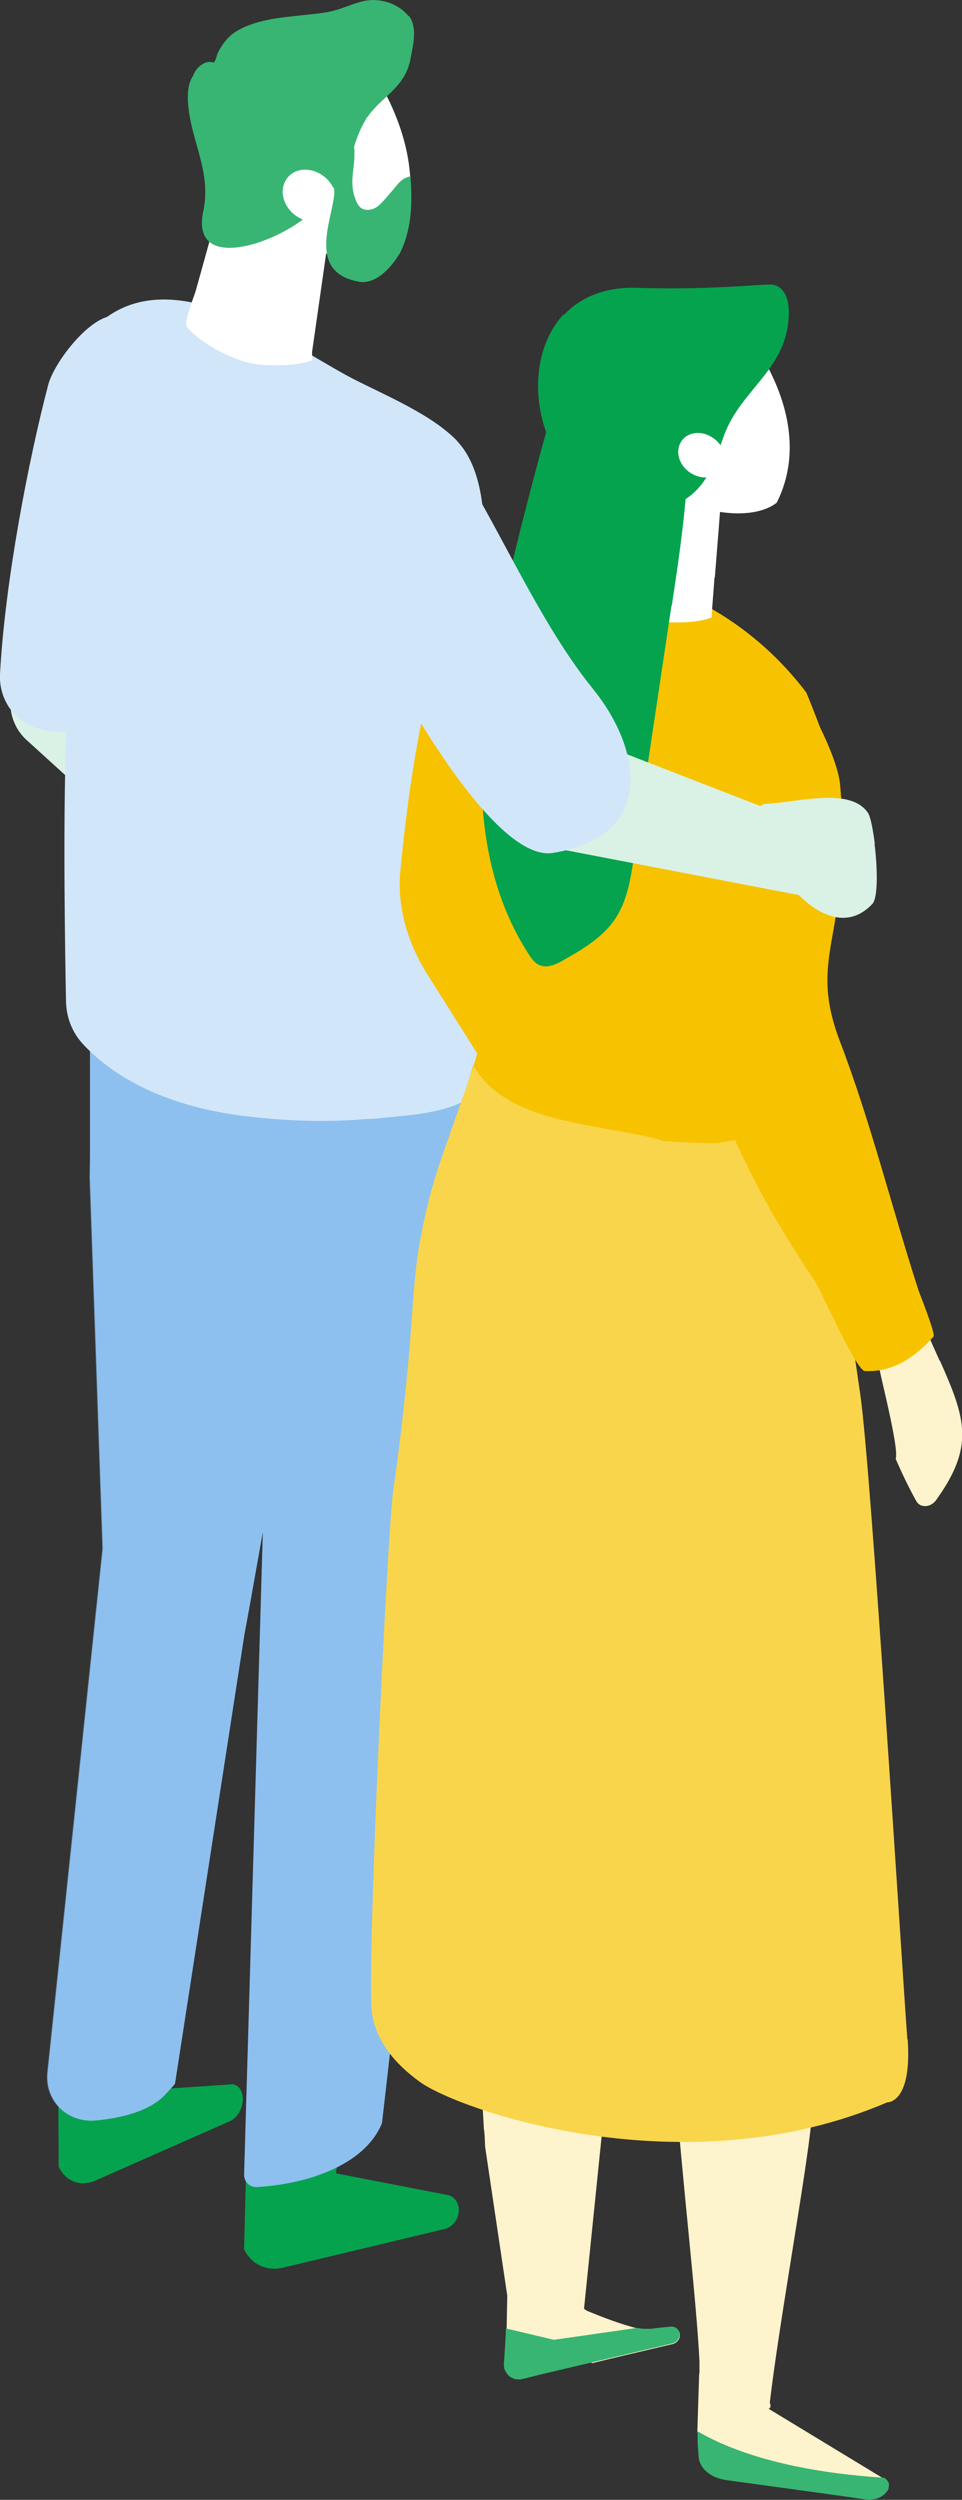
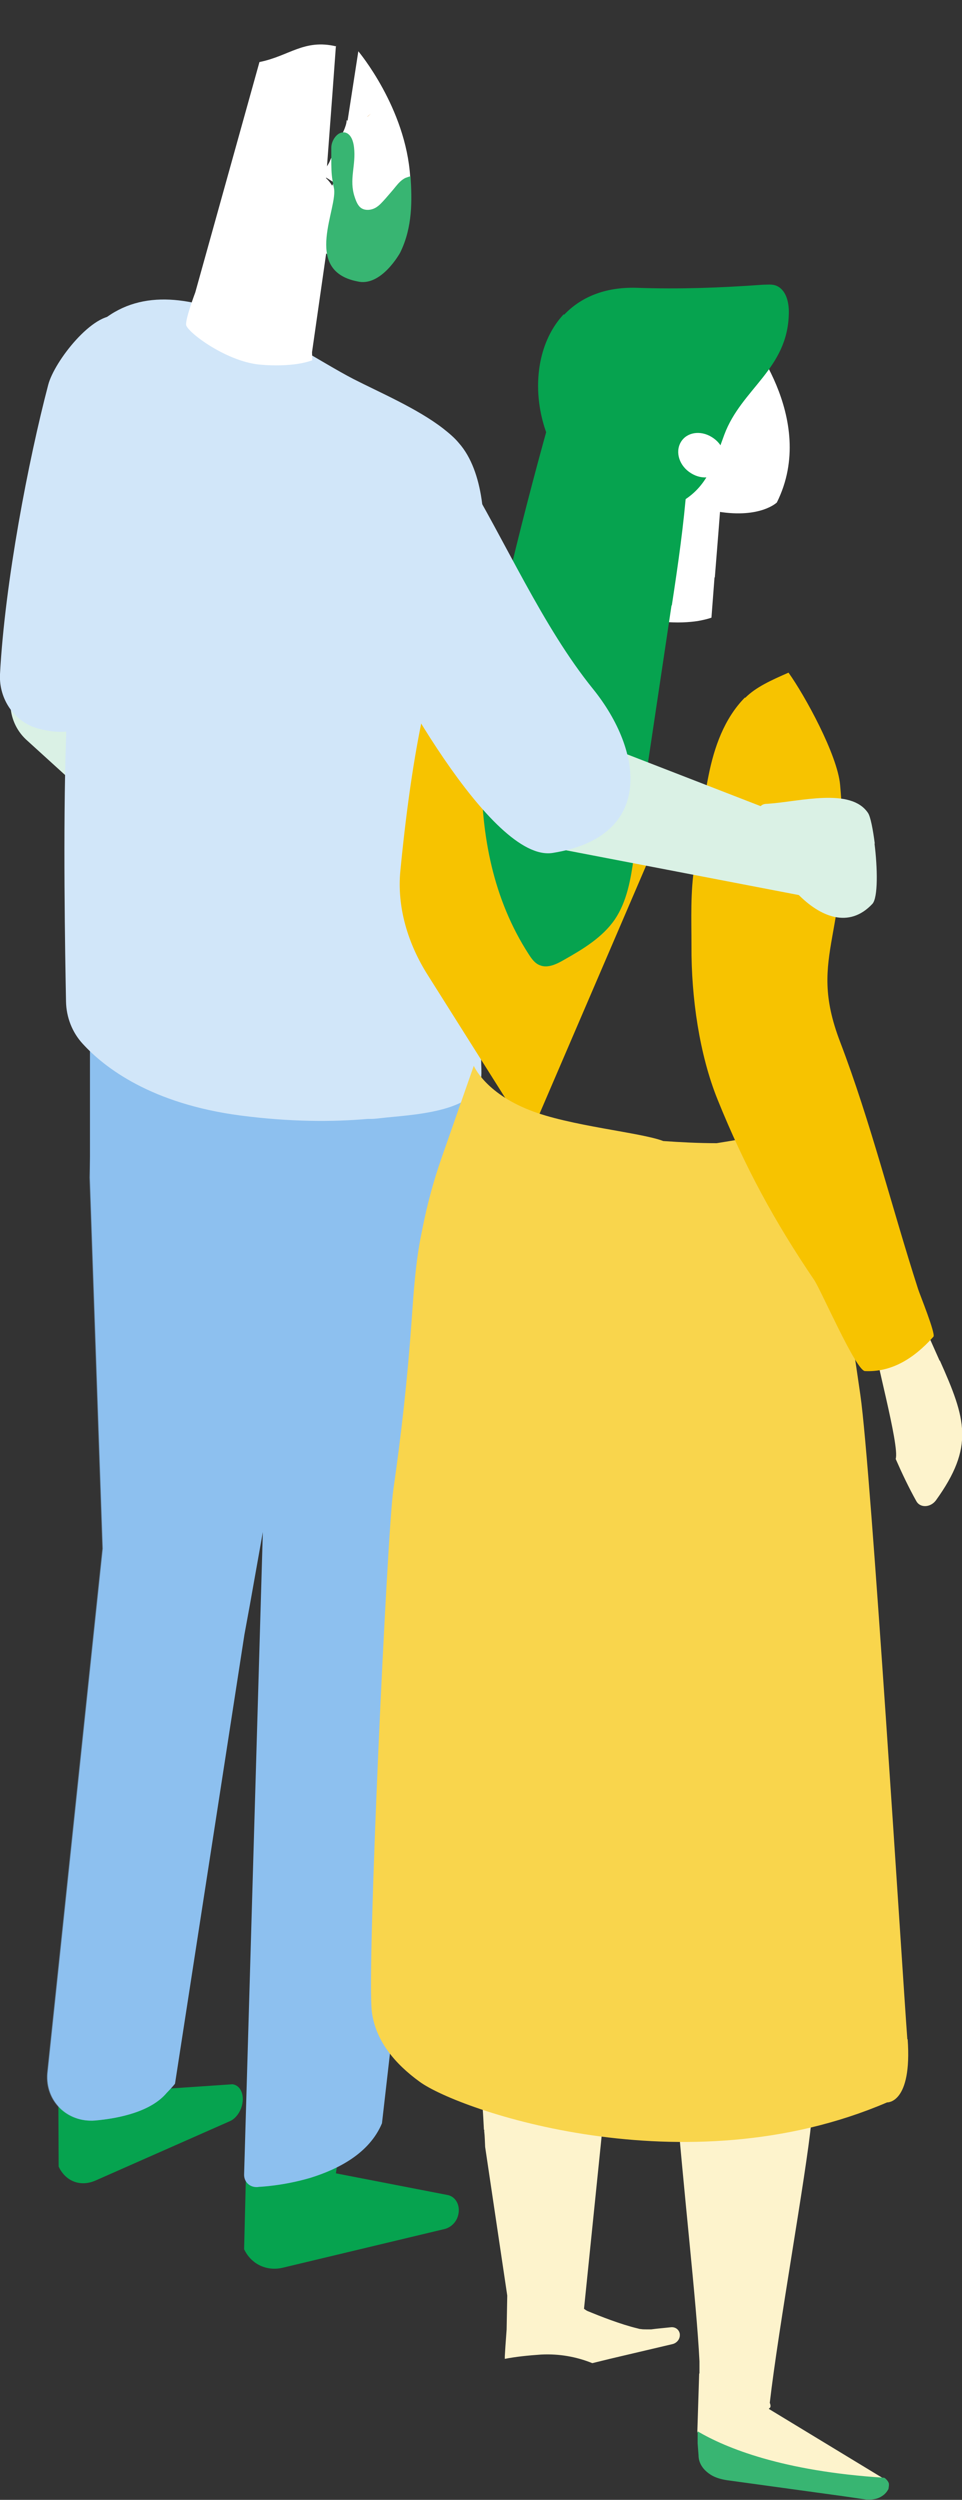
<svg xmlns="http://www.w3.org/2000/svg" width="31.33" height="81.39" viewBox="0 0 31.33 81.39">
  <rect x="0" y="0" width="31.33" height="81.39" fill="#333333" stroke="none" />
  <defs>
    <style>
      .cls-1 {
        fill: #38b572;
      }

      .cls-2 {
        fill: #fff;
      }

      .cls-3 {
        fill: #daf1e5;
      }

      .cls-4 {
        isolation: isolate;
      }

      .cls-5 {
        fill: #e4888b;
      }

      .cls-6 {
        fill: #fdf3cc;
      }

      .cls-7 {
        fill: #f9d54c;
      }

      .cls-8 {
        fill: #d1e6f9;
      }

      .cls-9 {
        fill: #8dc0ef;
      }

      .cls-10 {
        fill: #faa0a0;
      }

      .cls-11 {
        fill: #f7c300;
      }

      .cls-12 {
        fill: #edb373;
      }

      .cls-13 {
        fill: #06a34f;
      }

      .cls-14 {
        mix-blend-mode: multiply;
        opacity: .48;
      }
    </style>
  </defs>
  <g class="cls-4">
    <g id="_レイヤー_2" data-name="レイヤー 2">
      <g id="ilust-2">
        <g id="item20">
          <g>
            <path class="cls-13" d="M1.89,65.78l.02,4.76c.23.49.72.67,1.21.45l4.37-1.93c.18-.08.33-.28.39-.51h0c.09-.35-.05-.66-.31-.69l-3.25.22-.82-3.05-1.6.75Z" />
            <path class="cls-13" d="M8.06,68.81l-.11,4.42c.23.49.74.73,1.27.6l5.27-1.26c.19-.05.36-.21.42-.41h0c.1-.31-.04-.62-.31-.69l-3.66-.71.53-3.58-3.43,1.63Z" />
            <path class="cls-9" d="M15.67,33.82l-1.27,18.18-1.96,17.13c-.41.98-1.42,1.49-2.31,1.77-.9.27-1.69.3-1.69.3-.27.05-.5-.14-.49-.41l.61-20.91-.42,2.36-.18.98-2.26,14.62c-.04.06-.22.25-.27.3-.51.61-1.54.83-2.33.9-.9.07-1.62-.63-1.55-1.53l1.8-17.09-.42-12.08v-1.21s0-3.39,0-3.39l12.73.08Z" />
            <g class="cls-14">
              <path class="cls-9" d="M8.46,50.24l-.34,2-.18.98-2.26,14.62c-.04.06-.22.25-.27.3-.51.61-1.54.83-2.33.9-.9.07-1.62-.63-1.55-1.53l1.8-17.09-.42-12.08.08-2.41.46.47c.61.63,1.35,1.13,2.16,1.47l2.08.87.75,11.5Z" />
            </g>
            <path class="cls-3" d="M3.66,21.43l6.13,7.85c.32.4.31.98-.02,1.37h0c-.4.48-1.11.53-1.57.11L.84,24.07c-.65-.62-.67-1.65-.04-2.3l.44-.46c.68-.7,1.81-.64,2.42.12Z" />
            <path class="cls-8" d="M1.57,12.53C.93,14.97.16,18.95,0,21.95c-.04.82.48,1.58,1.28,1.78.58.15,1.64.27,2.25-.8,1.15-1.99,2.23-6.38,2.78-9.44.26-1.45-.69-2.85-2.14-3.13l-.35-.07c-.78-.15-2.05,1.47-2.25,2.24Z" />
            <path class="cls-8" d="M15.72,18.21s0,.05-.01.07c-.01.07-.02.15-.04.23v16.02c0,.18.02.37,0,.55-.1,1.16-2.4,1.22-3.23,1.32-.11.01-.23.03-.35.03-.04,0-.08,0-.12,0-1.13.1-2.52.1-4.13-.11-2.91-.38-4.44-1.56-5.15-2.34-.34-.37-.53-.86-.54-1.37-.03-1.57-.1-5.62,0-8.54.14-3.7-1.68-10.38.73-13.19,2.41-2.81,6.54.38,8.63,1.46.84.43,2.08.96,2.92,1.61.19.15.37.3.51.47.83.93.9,2.7.76,3.8Z" />
            <path class="cls-2" d="M10.37,6.79c-.23.18-.48.34-.73.47.54.67,1.18,1.23,1.95,1.61.01,0,.03,0,.04.01,1.11.22,1.26-.7,1.26-.7.4-.82.52-1.64.47-2.41-.14-2.26-1.69-4.1-1.69-4.1l-.35,2.26s-.01,0-.03-.02c0,.07-.02.15-.05.23-.02.06-.05.13-.08.19-.04.09-.09.18-.13.27-.09.19-.17.39-.26.58-.02.05-.04.1-.07.15-.07.13-.17.24-.28.31.16.12.31.21.39.26.04.02.07.04.07.04l-.05.08-.47.79Z" />
            <path class="cls-2" d="M10.94,1.49l-.11,1.51-.36,4.81.26-.31-.58,4.05s0-.48,0-.48l.02.66s-.17.07-.49.12c-.29.04-.7.07-1.23.02-1.11-.11-2.38-1.08-2.39-1.3-.01-.23.3-1.05.3-1.05l2.09-7.5c.96-.19,1.45-.76,2.5-.51Z" />
            <g>
              <g>
                <path class="cls-12" d="M12.08,3.7s-.08.06-.11.09c0,0,0,.01-.01.02l.12-.11Z" />
-                 <path class="cls-1" d="M13.3.52c-.35-.43-.96-.6-1.48-.48-.34.08-.66.24-1,.32-.21.05-.43.08-.65.1-.75.09-1.58.12-2.27.45-.38.18-.57.39-.77.74-.09.16-.07.27-.17.39-.1-.04-.22-.03-.31.02-.17.08-.29.22-.36.4,0,0,0,.01-.01.02-.15.23-.17.52-.16.8.07,1.3.78,2.27.5,3.6-.47,2.23,2.99.82,3.69-.17.39-.55,1.23-1.03,1.23-1.76,0-.06,0-.12-.01-.17.11-.34.23-.67.44-.97,0,0-.2.16.01-.02.03-.04.06-.08.09-.12.49-.59,1.14-.89,1.3-1.76.09-.48.23-1.03-.06-1.4Z" />
              </g>
              <path class="cls-2" d="M9.69,7.06c-.43-.27-.61-.8-.39-1.18.21-.38.73-.47,1.16-.2.43.27.61.8.39,1.18s-.73.47-1.16.2Z" />
            </g>
            <path class="cls-1" d="M13.03,8.23s-.62,1.13-1.4.93c-1.81-.36-.59-2.43-.76-3.06,0-.03-.02-.06-.02-.1,0-.04-.02-.08-.02-.12-.04-.23-.04-.47-.04-.71,0-.12,0-.24,0-.36,0-.23.18-.5.39-.5.03,0,.05,0,.08.01.18.06.25.29.27.48.07.58-.17,1.04.02,1.61.05.15.11.31.24.38.13.07.3.05.43-.02.13-.07.23-.19.33-.3.11-.13.23-.26.34-.4.09-.11.19-.22.32-.28.06-.02.11-.04.16-.05.05.77.07,1.65-.33,2.47Z" />
          </g>
          <path class="cls-11" d="M15.71,19.16s-1.77-.08-2.67,9.18c-.12,1.2.25,2.4.9,3.42l3.31,5.25,3.97-9.24-5.51-8.61Z" />
          <path class="cls-6" d="M15.77,69.34s0,0,0,0v.05c.02.17.02.34.03.51l.72,4.84-.02,1.08v.02s-.04.55-.04.55l-.02.33v.08c.36-.07.75-.11,1.18-.14.59-.03,1.15.07,1.67.28l.57-.14,1.02-.24,1.02-.24c.13-.03.23-.14.24-.27,0-.02,0-.04,0-.06-.02-.13-.13-.23-.28-.22l-.49.05-.16.02c-.06,0-.11,0-.17,0-.06,0-.11,0-.17-.01-.03,0-.07-.01-.1-.02-.55-.13-1.23-.4-1.62-.56-.05-.02-.09-.05-.13-.08l1.98-19.38-.12.05c.05-.47.09-.91.12-1.31l1.05-14.37-7.09-.86,1.18,15.63c-1.58,5.53-.59,10.01-.38,14.41Z" />
          <g>
            <path class="cls-10" d="M22.75,79.95v-.39s0,.39,0,.39c0,.23.12.43.32.58-.2-.15-.32-.35-.32-.58Z" />
            <path class="cls-10" d="M27.44,81.27l.76.11s.1,0,.15,0c-.05,0-.1,0-.15,0l-.76-.11Z" />
            <path class="cls-10" d="M23.86,37.63c.03.06.06.14.09.21-.02-.16-.05-.25-.09-.21Z" />
            <path class="cls-10" d="M28.86,80.73c.05.05.08.11.09.17,0-.06-.04-.12-.09-.17Z" />
            <path class="cls-10" d="M28.94,81.01s.01-.05.01-.08h0s0,.05-.01.08Z" />
            <path class="cls-6" d="M25.05,78.41c.05-.02.06-.08.02-.18.28-2.44,1.19-7.46,1.35-9.12.23-2.43,1.4-6.5,1.73-14.89,0-.06-2.89-12.98-4.2-16.37.11.72.14,2.93-.06,2.44-.27-.69-.33,0-.56-.19-.14-.13-.32-.21-.51-.23l-8.15-.91,2.62,6.66c.18.09.33.23.42.41l4.19,10.96c.07.16.1.33.07.5-.85,5.69.61,15.37.81,19.39v.39s-.01.01-.01.02l-.06,1.9h0c.92.54,2.76,1.3,6.07,1.51l-3.74-2.27Z" />
            <path class="cls-1" d="M28.95,80.93s0-.02,0-.04c0-.06-.04-.12-.09-.17-.02-.02-.04-.04-.07-.05h0c-3.31-.21-5.15-.97-6.07-1.51h0v.39s.03.39.03.39c0,.23.12.43.32.58.02.02.05.03.07.05.14.09.33.15.53.18l3.78.52.76.11s.1,0,.15,0c.05,0,.1-.01.15-.02.1-.02.19-.07.27-.13.06-.05.1-.1.13-.15.02-.03.03-.05.03-.08,0-.03.01-.05.01-.08h0Z" />
          </g>
-           <path class="cls-11" d="M15.42,34.71c.45-1.49.61-1.93.59-3.13,0-.38-.08-.76-.2-1.15-.4-2.34-1.28-7.58-1.28-9.16,0-.8.47-1.53,1.04-2.12,1.25-.44,3.04-.94,4.33-.76.08.15.22.26.42.31,2.44.57,4.5,1.94,5.94,3.85.5,1.2.93,2.43,1.19,3.7,0,.08.01.15.02.23,0,.12,0,.25,0,.37-.14.71-.33,1.41-.47,2.11-.01.02-.02.04-.04.06,0,0,0,0,0,.01-.04.08-.08.15-.12.22,0,.02-.02.04-.03.06-.04.08-.08.15-.11.23-.04.09-.08.19-.12.29-.01.03-.03.07-.04.11,0,.02-.01.04-.02.05-.03.08-.06.16-.08.24-.02.04-.03.09-.04.13,0,0,0,.01,0,.01-.03.09-.05.18-.07.27-.02.09-.04.19-.06.28,0,.05-.02.09-.03.13,0,.05-.02.1-.03.15-.01.09-.03.18-.04.26,0,.06-.01.11-.02.17,0,.05,0,.1-.01.15-.01.13-.02.26-.03.39,0,.12-.01.24-.01.35,0,.04,0,.09,0,.13,0,.47.01.94.04,1.39,0,.13.02.25.03.38.01.12.03.25.04.37,0,0,0,0,0,.01.01.09.02.19.04.28,0,.03,0,.06.01.09.04.25.08.5.12.75.02.13.05.25.07.38.21,1.05.46,2.1.67,3.15.04.2.08.4.11.6-.09.03-.17.05-.26.08-.21.08-.44.2-.65.26-.3.08-.77.09-1.08.18-.36.1-.74.12-1.12.12h-.02s-.09,0-.14,0c-.15,0-.29,0-.44,0-.39,0-.78.11-1.17.16-.34.04-.68.06-1.01.08-2.73.12-5.29-.5-6.66-2.34-.09-.12-.17-.24-.25-.37.42-1.65.74-2.74.98-3.53Z" />
          <path class="cls-2" d="M23.91,10.73l-.11,1.38-.34,4.41-.06.78-.12,1.5h-.01l-.1,1.31s-.16.06-.45.11c-.27.04-.66.07-1.16.02-1.04-.1-2.23-.99-2.24-1.19-.01-.21.29-.97.29-.97l1.95-6.88c.9-.18,1.36-.69,2.34-.47Z" />
          <path class="cls-2" d="M24.24,10.79l-.3,1.94s0,0-.03-.02c0,.06-.01.13-.04.19-.05.14-.11.27-.18.39-.09.21-.19.42-.29.63-.06.12-.14.2-.24.26.22.16.4.25.4.25l-.46.74c-.32.25-.69.45-1.07.59.47.31.89.68,1.35,1l.02-.1c1.37.22,1.9-.3,1.9-.3,1.37-2.75-1.06-5.58-1.06-5.58Z" />
          <path class="cls-13" d="M18.37,10.25c.53-.56,1.31-.91,2.36-.88,1.39.05,2.73,0,4.12-.1.13,0,.27-.02.4.02.35.12.45.55.44.91-.03,1.82-1.54,2.45-2.1,3.95-.33.88-.52,1.7-1.44,2.21-.43.24-.95.3-1.45.24-.15-.02-.29-.05-.44-.08-.03.03-.06.05-.09.08-.09-.05-.17-.11-.23-.19-.07-.03-.15-.06-.22-.09-.02.03-.03.06-.05.09-.09.09-.26.06-.31-.06l.16-.14c-2.11-1.19-2.63-4.41-1.16-5.98Z" />
          <path class="cls-2" d="M22.51,15.41c-.38-.23-.53-.68-.34-1.01s.64-.4,1.01-.17c.38.23.53.68.34,1.01s-.64.4-1.01.17Z" />
-           <path class="cls-1" d="M16.41,76.95c0,.08,0,.16.04.23.03.07.08.13.13.18.06.05.13.08.2.1.04,0,.08.01.12.01s.08,0,.13-.02l.1-.02.11-.03.36-.09,1.53-.36.72-.17,1.02-.24,1.02-.24c.13-.03.23-.14.24-.27,0-.02,0-.04,0-.06-.02-.13-.13-.23-.28-.22l-.49.05-.16.02c-.06,0-.11,0-.17,0-.06,0-.11,0-.17-.01-.03,0-.07-.01-.1-.02l-2.72.39-1.56-.37-.03.55-.02.33-.02.25Z" />
          <path class="cls-7" d="M29.55,66.4c-.18-2.43-1.18-18.56-1.53-20.98-.34-2.39-.75-4.77-1.11-7.15l-.33-1.68c-.07,0,.35.02.1.06,0,0,0-.02,0-.03-.4.06-.8.12-1.2.17-.08.04-.17.08-.26.11-.63.11-1.31.23-1.88.32-.59,0-1.17-.03-1.74-.07-.72-.28-3.07-.49-4.36-1.01-1.45-.57-1.81-1.44-1.81-1.44l-1.06,3.03c-.25.72-.45,1.46-.6,2.21l-.04.2c-.2.96-.26,1.95-.33,2.93-.13,1.82-.33,3.63-.59,5.43-.2,1.38-.87,15.65-.7,17,.12.93.73,1.68,1.56,2.28,1.26.92,8.62,3.5,15.22.67,0,0,.82.05.67-2.06Z" />
          <path class="cls-13" d="M21.87,19.71c-.41,2.74-.82,5.48-1.23,8.22-.1.7-.22,1.42-.62,2.01-.4.58-1.03.96-1.65,1.31-.24.14-.53.28-.78.18-.17-.06-.28-.22-.37-.36-2.31-3.57-1.6-8.3-.59-12.53.45-1.87.94-3.73,1.47-5.58.14-.49.48-1.11.98-1.01.34.07.5.44.62.77.48,1.25,1.3,2.82,2.67,3.05-.1,1.32-.29,2.63-.49,3.94Z" />
          <path class="cls-6" d="M30.6,44.3c-.27-.61-.55-1.23-.82-1.84,0,0-.2-.26-.42-.56.04,1.42-.91.19-.92,1.62,0,.47.87,3.56.73,3.98.21.48.43.94.67,1.37.12.23.46.22.64-.02,1.26-1.75.98-2.65.13-4.55Z" />
          <path class="cls-11" d="M24.27,22.72c.35-.35.84-.57,1.41-.82.53.74,1.59,2.67,1.68,3.65.44,4.95-1.12,5.44,0,8.37.99,2.59,1.68,5.38,2.54,8.05.05.16.58,1.46.5,1.55-.66.74-1.39,1.16-2.23,1.12-.29-.01-1.42-2.61-1.65-2.96-1.29-1.9-2.27-3.7-3.15-5.88-.59-1.46-.86-3.32-.85-5,0-.89-.04-1.73.1-2.63.16-.98.26-1.96.46-2.94.18-.89.5-1.83,1.18-2.52Z" />
          <path class="cls-3" d="M18.39,23.77l8.71,3.38c.45.17.72.66.66,1.17h0c-.08.62-.62,1.04-1.18.93l-9.1-1.75c-.82-.18-1.35-1.04-1.17-1.92l.12-.62c.19-.95,1.11-1.51,1.96-1.19Z" />
          <path class="cls-8" d="M11.42,18.61c.07.49.21,1,.43,1.49.76,1.72,4.14,7.99,6.15,7.67,3.33-.53,2.94-3.32,1.32-5.33,0,0,0,0,0,0-1.66-2.05-2.86-4.83-4.25-7.12-1.59-2.62-3.88,1.55-3.64,3.29Z" />
          <g>
            <path class="cls-5" d="M24.86,26.05l.06.02s-.04-.02-.06-.02Z" />
            <path class="cls-3" d="M28.49,27.47c-.06-.47-.14-.88-.22-1-.56-.84-2.22-.37-3.27-.3-.08,0-.16.01-.22.07-.06.06-.07.16-.07.25-.04,1.42,2.18,4.56,3.7,2.94.19-.2.17-1.18.07-1.97Z" />
          </g>
        </g>
      </g>
    </g>
  </g>
</svg>